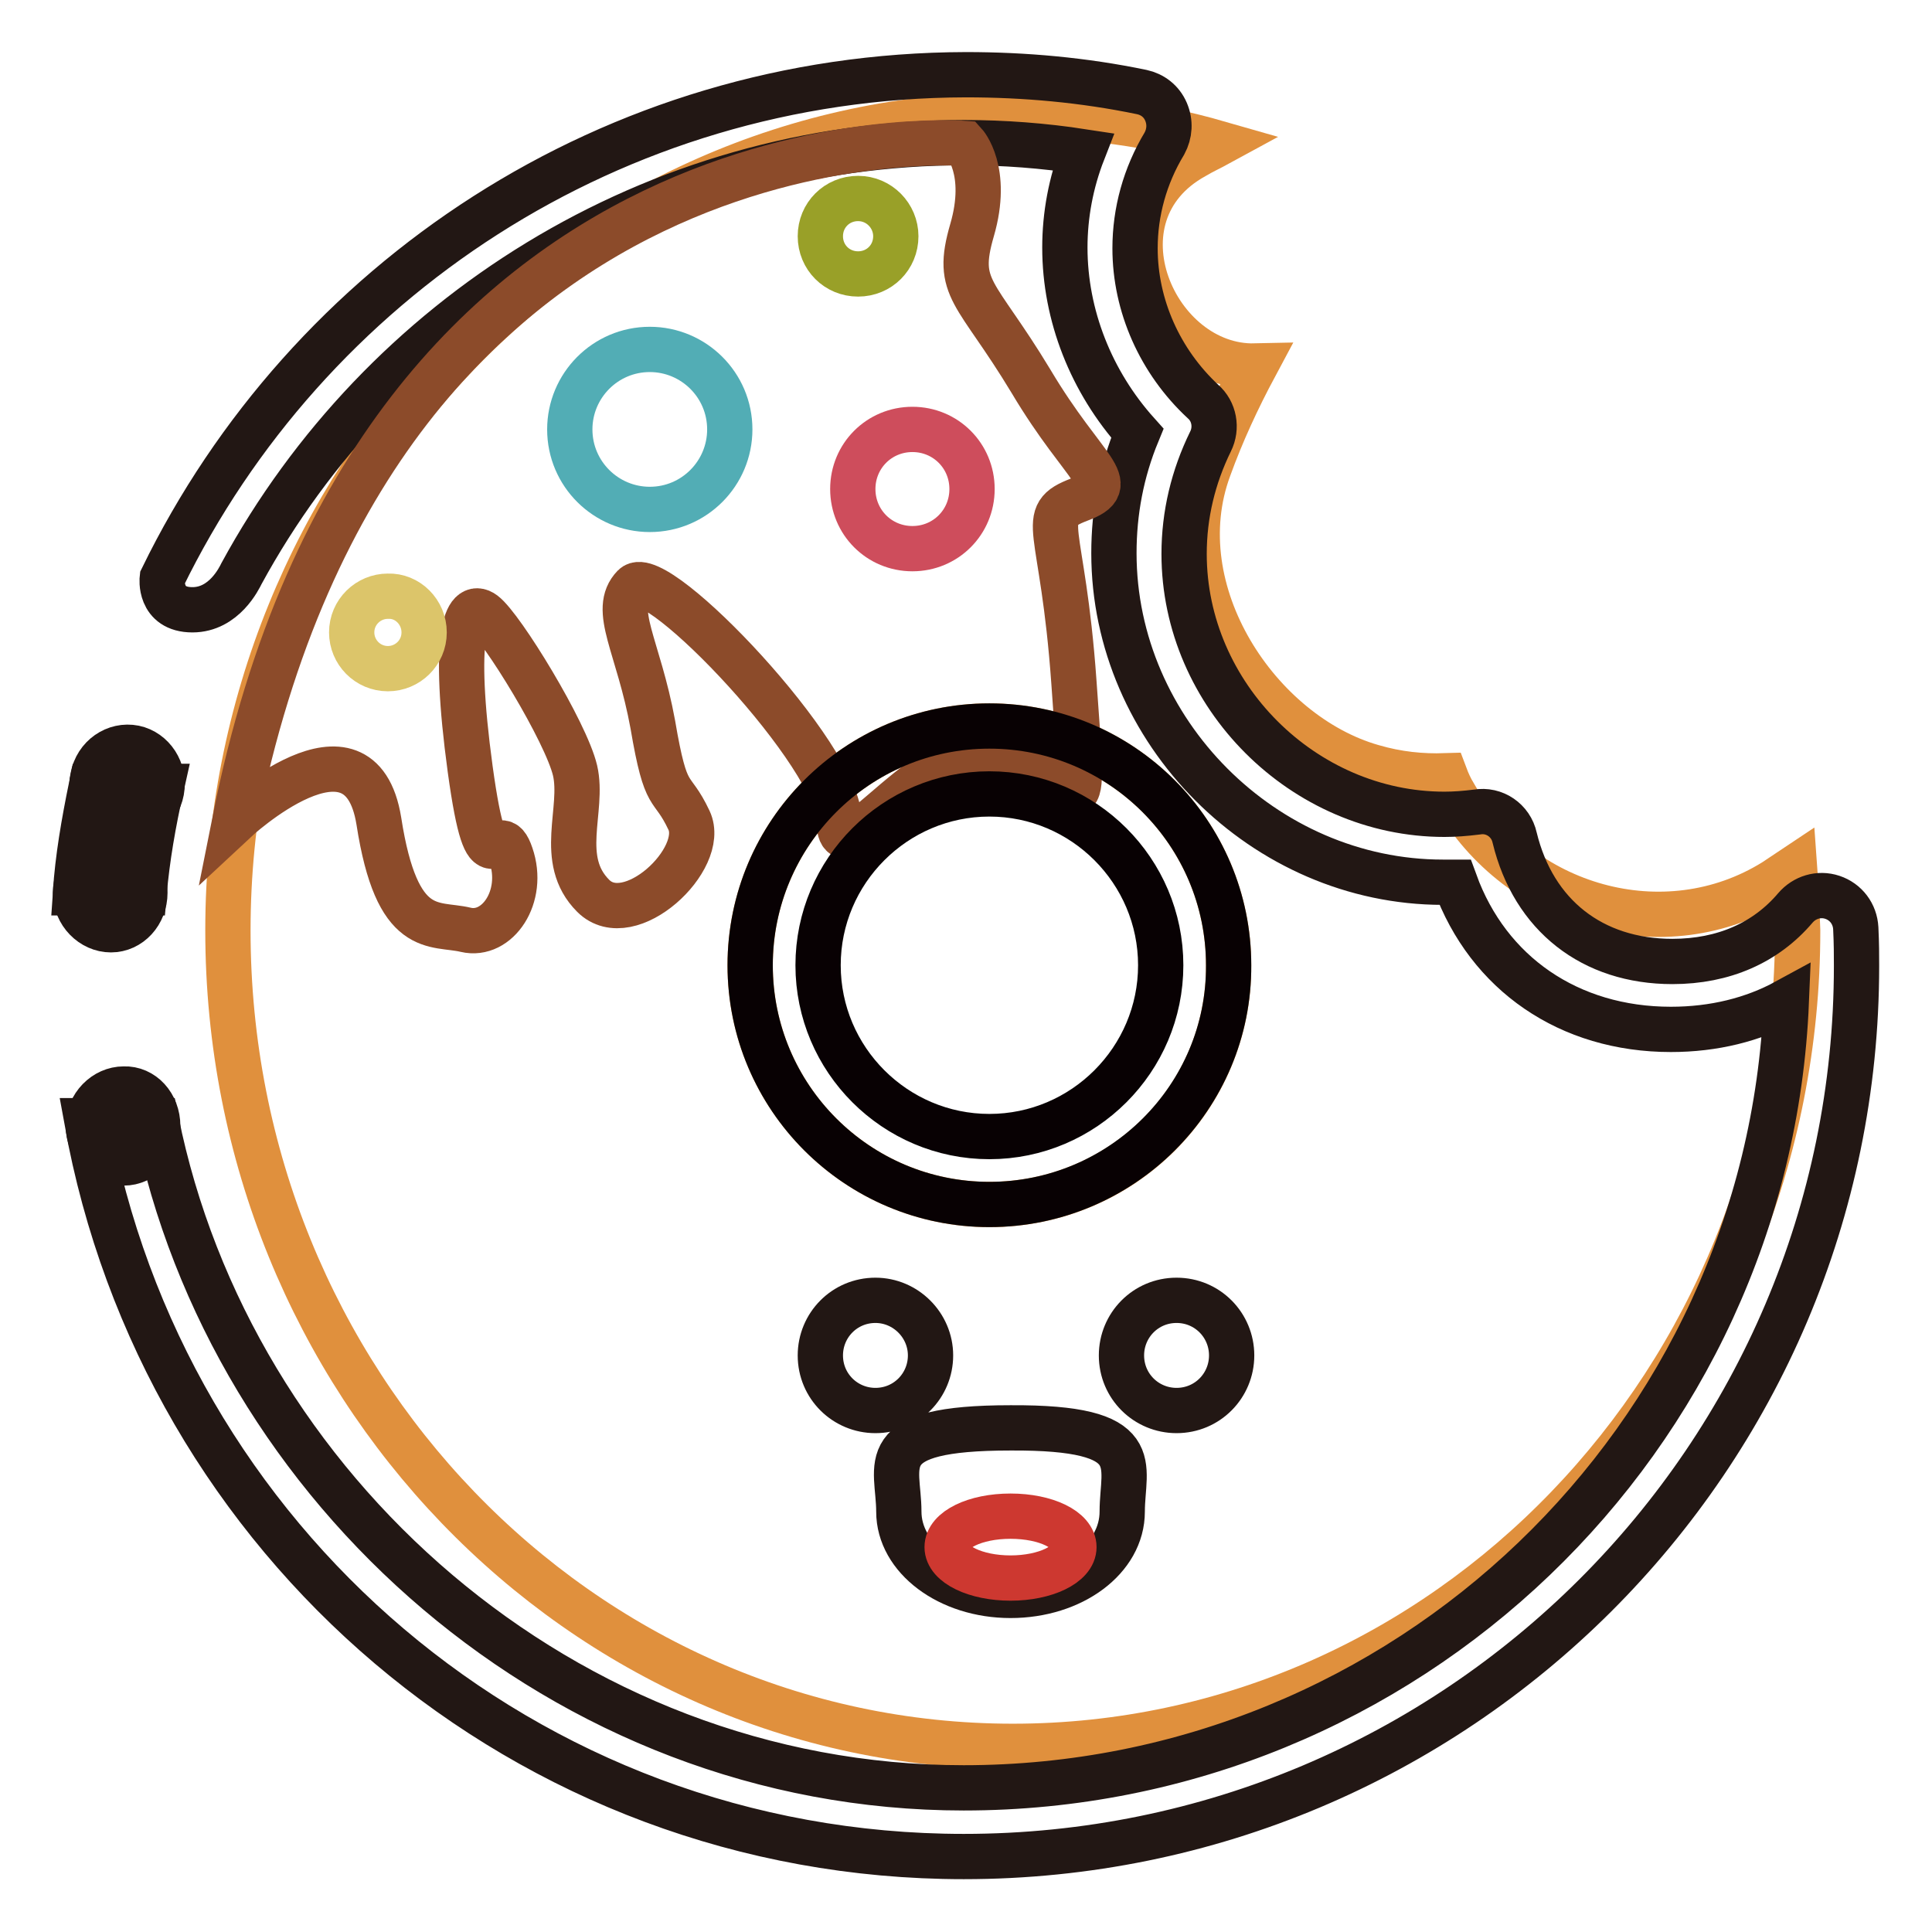
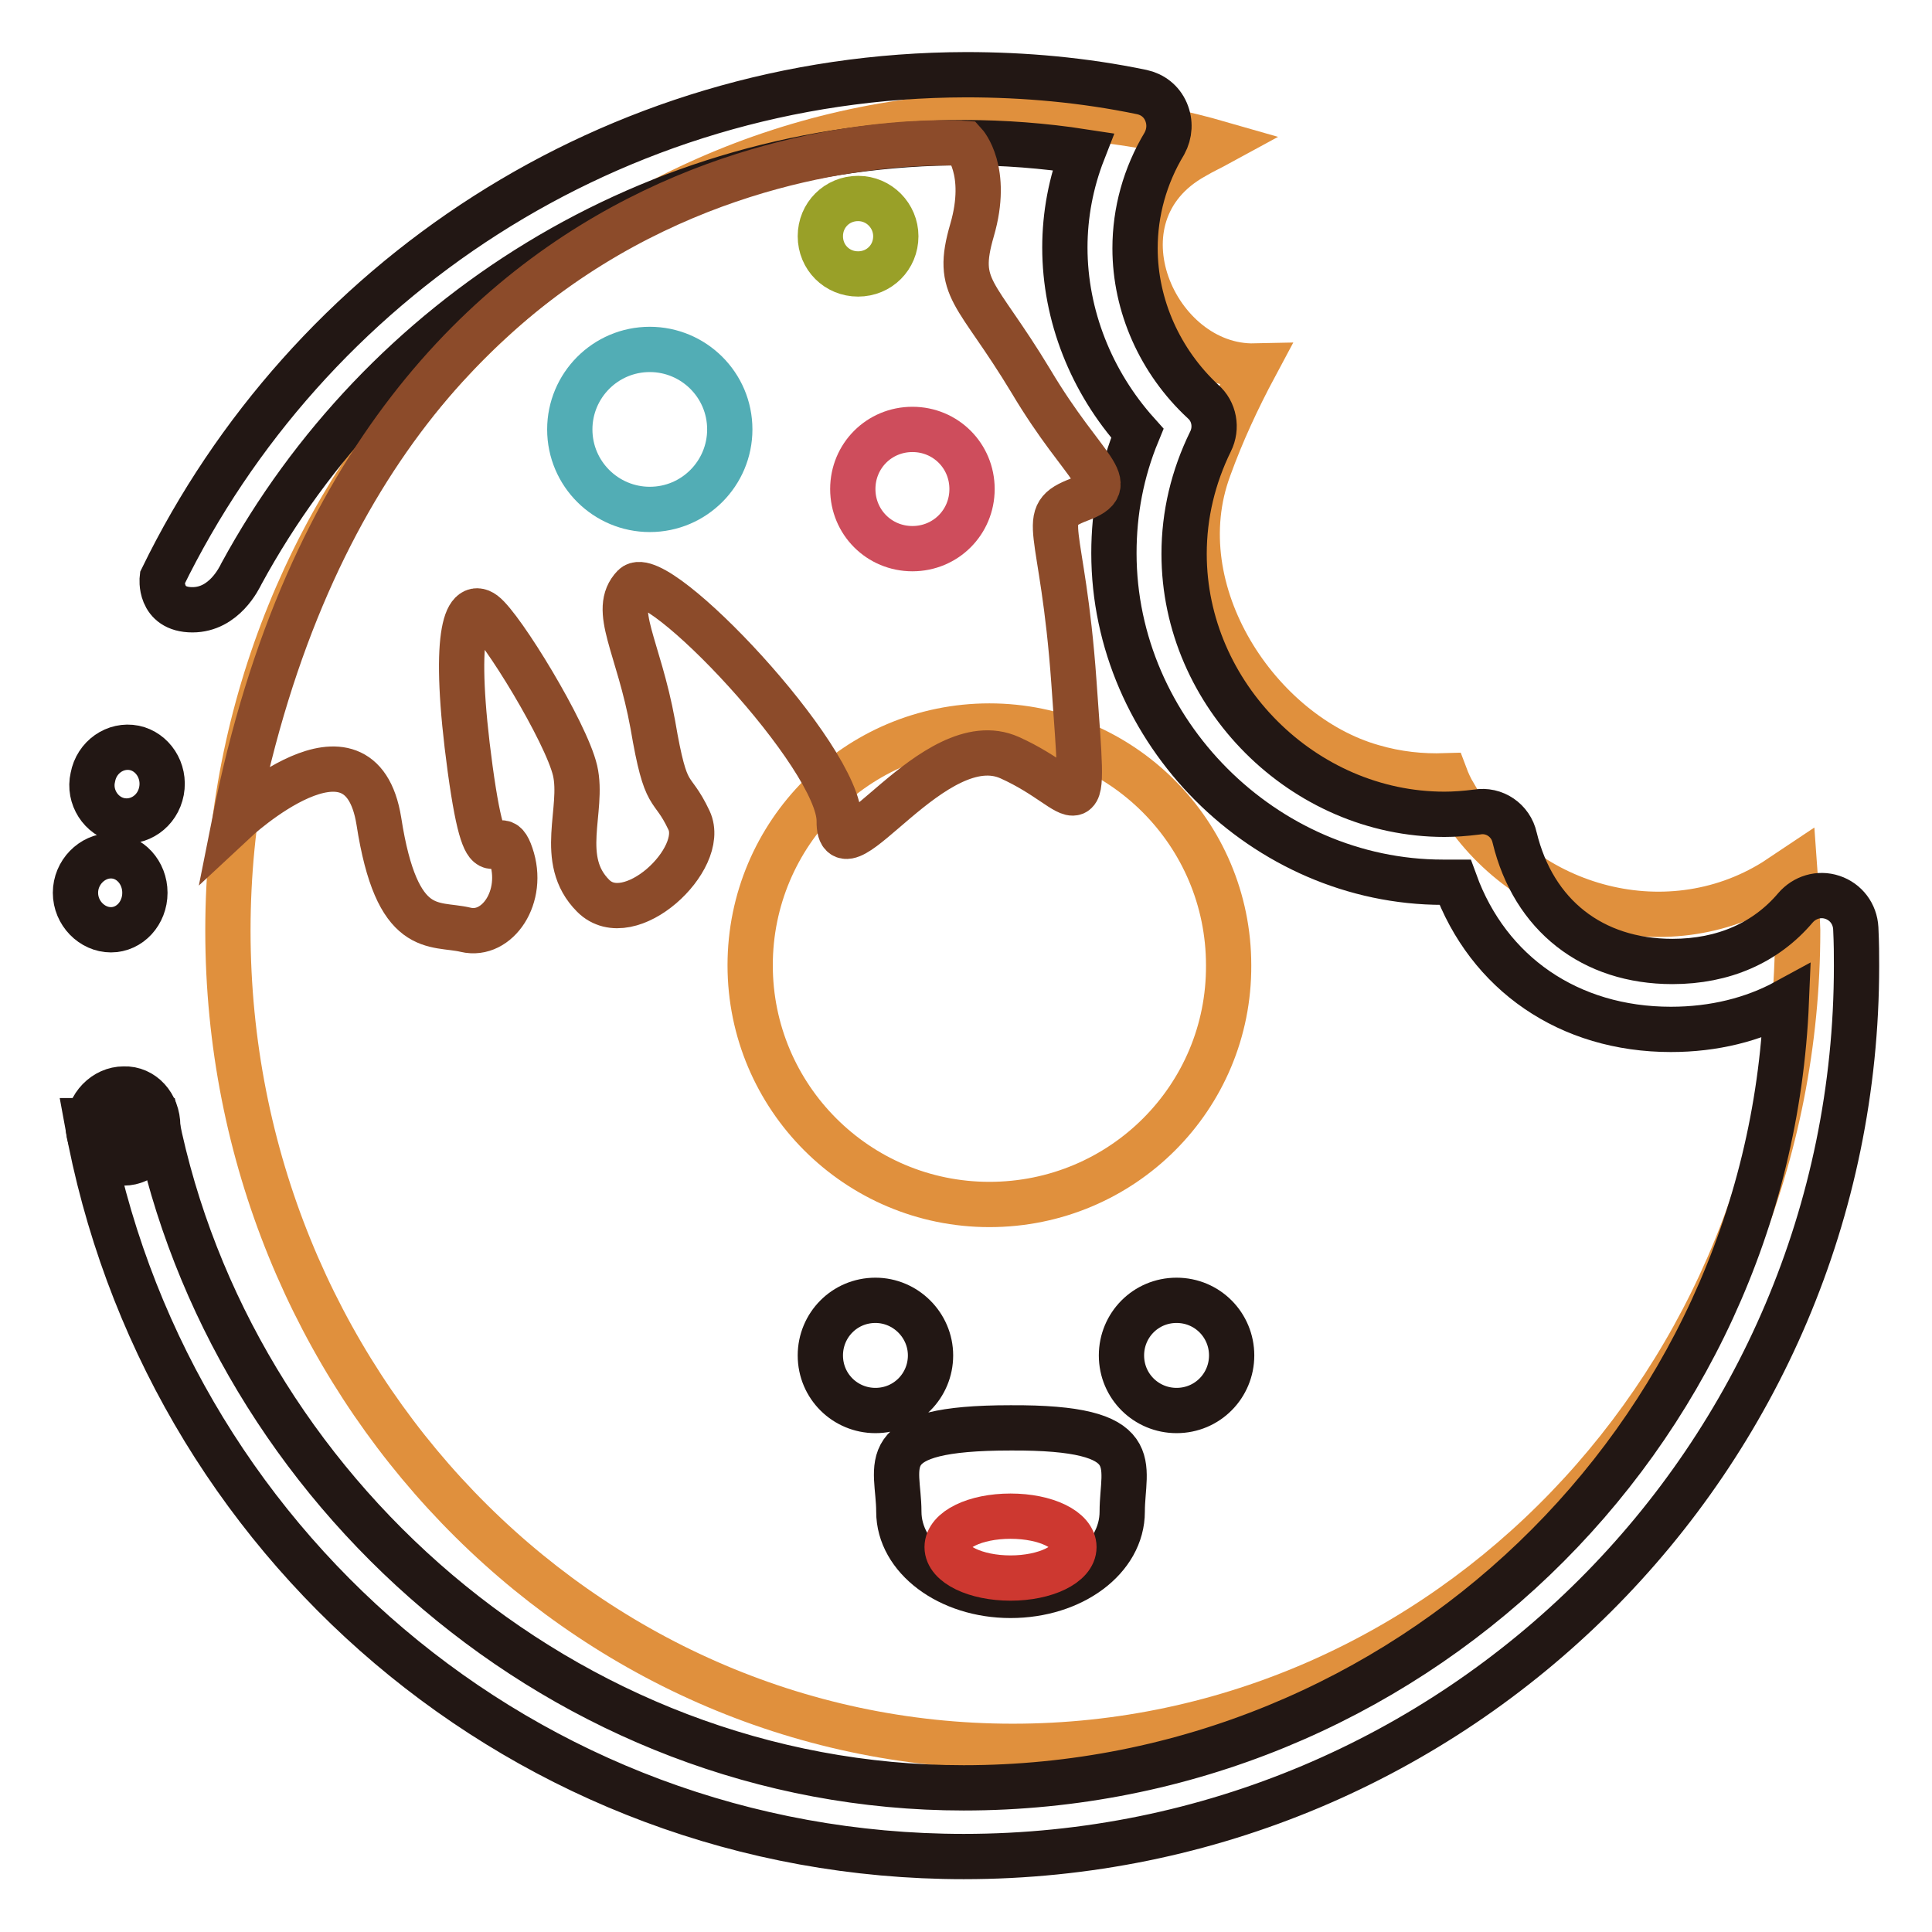
<svg xmlns="http://www.w3.org/2000/svg" version="1.1" x="0px" y="0px" viewBox="0 0 256 256" enable-background="new 0 0 256 256" xml:space="preserve">
  <g>
    <path stroke-width="6" fill-opacity="0" stroke="#e0903d" d="M237.8,115c-0.9,0.6-1.8,1.2-2.7,1.8c-14.5,9-33.9,3.5-42.4-11.5c-0.5-0.8-0.9-1.7-1.2-2.5 c-3.1,0.1-6.3-0.2-9.7-1.2c-15-4.3-27.7-23.2-21.6-39.6c1.7-4.7,3.8-9.2,6.1-13.5c-13.3,0.3-22.2-20-8-27.8c1-0.6,2.1-1.1,3.2-1.7 c-8.7-2.5-17.9-3.8-27.3-3.8c-57.4,0-104,48.4-104,108.1c0,59.7,46.6,108.1,104,108.1c57.4,0,104-48.4,104-108.1 C238.1,120.5,238,117.7,237.8,115L237.8,115z M131.1,159.6c-17.5,0-31.7-14.2-31.7-31.7c0-17.5,14.2-31.7,31.7-31.7 c17.5,0,31.7,14.2,31.7,31.7C162.9,145.4,148.7,159.6,131.1,159.6z" />
-     <path stroke-width="6" fill-opacity="0" stroke="#221714" d="M21.4,104.2h-9.3c-1,4.9-1.8,9.5-2.1,14.1h9.1C19.5,113.7,20.3,109.1,21.4,104.2z" />
    <path stroke-width="6" fill-opacity="0" stroke="#221714" d="M245.9,123c-0.1-1.9-1.3-3.5-3.1-4.1c-1.8-0.6-3.7,0-4.9,1.4c-3.9,4.6-9.5,7.1-16.3,7.1 c-10.6,0-18.4-6.1-20.9-16.4c-0.5-2.3-2.7-3.8-5-3.4c-1.6,0.2-3,0.3-4.3,0.3c-18.7,0-34.5-15.8-34.5-34.5c0-5.2,1.2-10.2,3.5-14.9 c0.9-1.8,0.5-4-1-5.3c-5.7-5.3-9-12.7-9-20.3c0-4.8,1.3-9.6,3.9-13.9c0.7-1.3,0.8-2.8,0.2-4.2s-1.8-2.3-3.2-2.6 c-7.7-1.6-15.5-2.3-23.3-2.3C81.1,10,40.7,37.2,21.5,76.6c0,0-0.5,4.2,4,4.2c4.2,0,6.2-4.2,6.5-4.8c18.5-34,54.5-57.1,95.8-57.1 c5.2,0,10.5,0.4,15.7,1.2c-1.6,4.1-2.4,8.4-2.4,12.7c0,9,3.5,17.8,9.6,24.6c-2.1,5.1-3.1,10.4-3.1,15.9c0,23.6,19.9,43.6,43.6,43.6 c0.5,0,1.1,0,1.6,0c4.4,12.1,15.1,19.5,28.6,19.5c5.7,0,10.9-1.3,15.3-3.7c-2.4,58-50.4,104.2-109,104.2c-53,0-97.2-39.7-107-88.4 h-9.2c10,55.7,58.2,97.5,116.2,97.5C193,246,246,193.2,246,128C246,126.5,246,125.1,245.9,123L245.9,123z" />
    <path stroke-width="6" fill-opacity="0" stroke="#221714" d="M20.9,149.2c0,2.7-2,4.9-4.5,4.9c-2.5,0-4.7-2.2-4.7-4.9c0-2.7,2.2-4.9,4.7-4.9 C18.9,144.2,20.9,146.4,20.9,149.2z M19.2,118.3c0,2.7-2,4.9-4.5,4.9c-2.5,0-4.7-2.2-4.7-4.9c0-2.7,2.2-4.9,4.7-4.9 C17.2,113.4,19.2,115.6,19.2,118.3z M21.4,104.8c-0.5,2.7-3,4.4-5.5,3.9c-2.5-0.5-4.2-3.1-3.6-5.7c0.5-2.7,3-4.4,5.5-3.9 C20.2,99.6,21.9,102.1,21.4,104.8z" />
    <path stroke-width="6" fill-opacity="0" stroke="#8c4b2a" d="M31.1,108.8c0,0,16.6-15.5,19.1,0c2.4,15.5,7.3,13.4,11.5,14.4c4.2,1,7.9-4.4,6-9.9 c-1.8-5.4-3,6.1-5.4-11.4c-2.4-17.6-0.6-22.4,1.8-20.6c2.4,1.8,10.9,15.7,12.1,20.8c1.2,5.2-2.4,11.8,2.4,16.6 c4.8,4.8,15.1-4.9,12.7-10c-2.4-5.1-3-2.1-4.8-12.7C84.6,85.6,81,80.8,84,77.7c3-3,27.3,22.6,27.2,31.1 c-0.1,8.5,12.6-12.9,22.6-8.4c10,4.5,10,11.2,8.5-10c-1.5-21.2-5-22,0.7-24.2c5.7-2.1,0.8-3.6-6.4-15.7c-7.3-12.1-10.1-12.1-7.8-20 c2.3-7.9-1-11.5-1-11.5S50.1,13,31.1,108.8L31.1,108.8z" />
    <path stroke-width="6" fill-opacity="0" stroke="#221714" d="M123.3,179.6c0,4-3.2,7.3-7.3,7.3c-4,0-7.3-3.2-7.3-7.3c0-4,3.2-7.3,7.3-7.3 C120,172.3,123.3,175.6,123.3,179.6z M163.2,179.6c0,4-3.2,7.3-7.3,7.3c-4,0-7.3-3.2-7.3-7.3c0-4,3.2-7.3,7.3-7.3 S163.2,175.6,163.2,179.6z M148.7,200.3c0,6.2-6.6,11.1-14.8,11.1c-8.2,0-14.8-5-14.8-11.1c0-6.2-3.7-11.1,14.8-11.1 C152.1,189.1,148.7,194.1,148.7,200.3z" />
    <path stroke-width="6" fill-opacity="0" stroke="#cd3830" d="M142.3,205c0,2.3-3.8,4.1-8.4,4.1s-8.4-1.8-8.4-4.1c0-2.3,3.7-4.1,8.4-4.1S142.3,202.7,142.3,205z" />
-     <path stroke-width="6" fill-opacity="0" stroke="#080103" d="M131.1,159.6c-17.5,0-31.7-14.2-31.7-31.7c0-17.5,14.2-31.7,31.7-31.7c17.5,0,31.7,14.2,31.7,31.7 C162.9,145.4,148.6,159.6,131.1,159.6z M131.1,105.2c-12.5,0-22.7,10.2-22.7,22.7c0,12.5,10.2,22.7,22.7,22.7 c12.5,0,22.7-10.2,22.7-22.7C153.8,115.4,143.6,105.2,131.1,105.2z" />
-     <path stroke-width="6" fill-opacity="0" stroke="#dcc56a" d="M56.2,83.8c0,2.7-2.2,4.8-4.8,4.8c-2.7,0-4.8-2.2-4.8-4.8c0-2.7,2.2-4.8,4.8-4.8 C54,78.9,56.2,81.1,56.2,83.8z" />
    <path stroke-width="6" fill-opacity="0" stroke="#52adb5" d="M96.7,56.9c0,5.8-4.7,10.6-10.6,10.6c-5.8,0-10.6-4.7-10.6-10.6c0-5.8,4.7-10.6,10.6-10.6 C91.9,46.3,96.7,51,96.7,56.9z" />
    <path stroke-width="6" fill-opacity="0" stroke="#ce4d5c" d="M128.8,64.8c0,4.4-3.5,7.9-7.9,7.9s-7.9-3.5-7.9-7.9c0-4.4,3.5-7.9,7.9-7.9 C125.3,56.9,128.8,60.4,128.8,64.8z" />
    <path stroke-width="6" fill-opacity="0" stroke="#99a028" d="M118.7,31.3c0,2.8-2.2,5-5,5c-2.8,0-5-2.2-5-5c0-2.8,2.2-5,5-5C116.5,26.3,118.7,28.6,118.7,31.3z" />
  </g>
</svg>